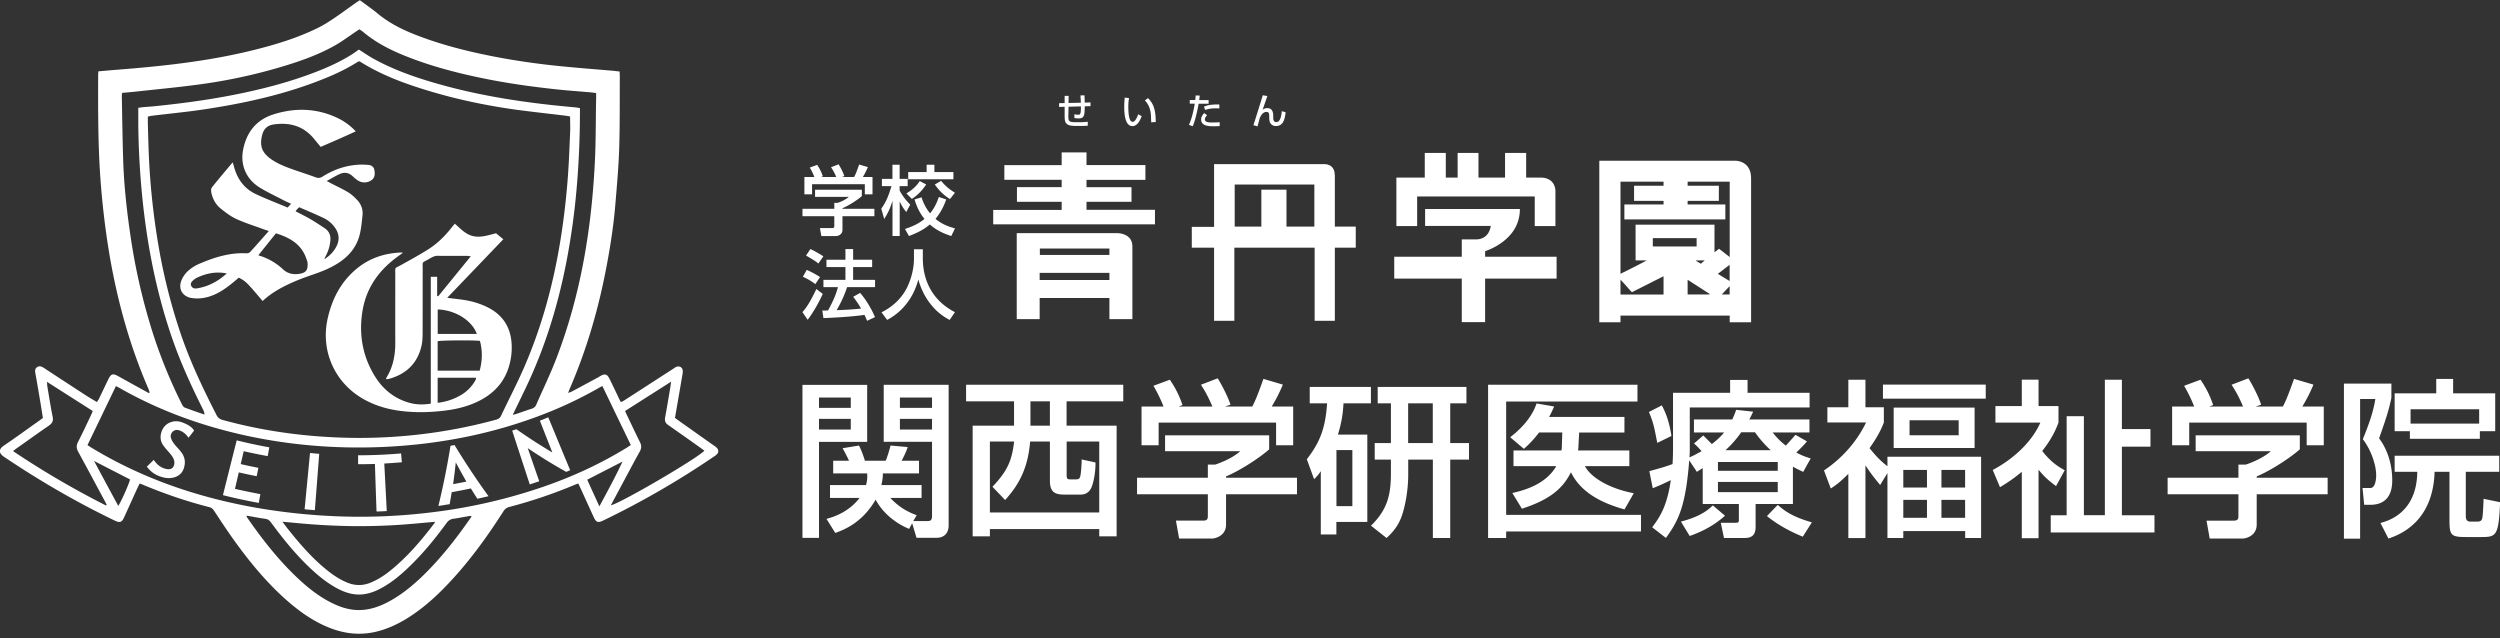
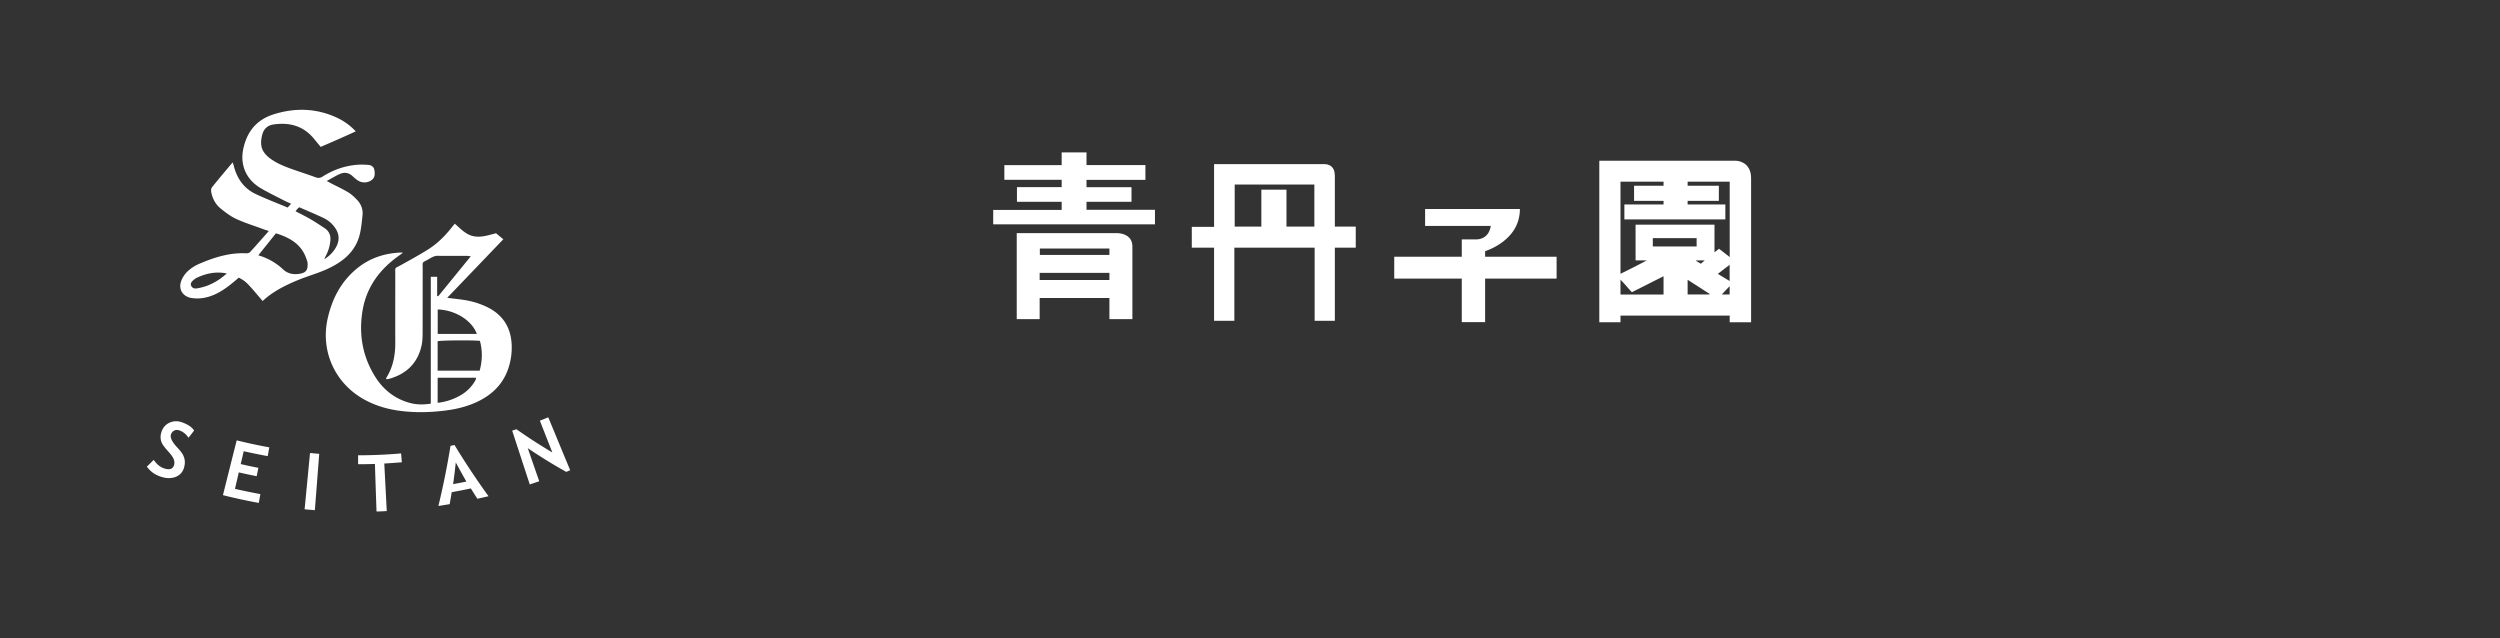
<svg xmlns="http://www.w3.org/2000/svg" width="282" height="72" fill="none">
  <rect width="100%" height="100%" fill="#333333" stroke="none" />
  <g fill="#fff" clip-path="url(#a)">
-     <path d="M90.518 43.416h7.3v6.426h-5.434V60.67h-1.866V43.416Zm1.865 1.43v1.163h3.584v-1.164h-3.584Zm0 2.404v1.202h3.584V47.25h-3.584Zm10.158 12.406c-1.601-.664-2.975-1.827-3.771-3.295-1.522 2.647-3.638 3.427-4.552 3.755l-.991-1.585c.593-.156 2.459-.687 3.732-2.365h-3.334v-1.452h4.06c.156-.531.156-.914.132-1.312h-3.833v-1.429h1.788a21.78 21.78 0 0 0-.726-1.413l1.85-.304c.25.476.555 1.311.664 1.717h2.342c.211-.46.461-1.35.554-1.717l1.929.171c-.094.36-.422 1.07-.687 1.546h1.967v1.429H99.59a5.51 5.51 0 0 1-.172 1.312h4.536v1.452h-3.529c.968 1.03 1.983 1.6 2.975 1.944l-.383.663h1.64c.32 0 .476-.117.476-.593v-8.346h-5.45v-6.425h7.324v15.88c0 .663-.344 1.374-1.374 1.374h-2.249l-.492-1.64-.343.633h-.008Zm-1.031-14.81v1.163h3.623v-1.164h-3.623Zm0 2.404v1.202h3.623V47.25h-3.623Zm25.186-1.983h-6.386v2.748h5.645v12.484h-1.96v-.82h-12.336v.82h-1.944V48.015h4.669v-2.748h-5.41V43.4h17.73v1.866h-.008Zm-15.037 4.536v8.002h12.336v-8.002h-3.677v3.833c0 .437.187.437.421.437h.57c.289 0 .5 0 .57-.476.078-.398.133-1.335.133-1.772l1.561.343c.016 1.218-.265 2.42-.476 2.858-.226.46-.593.765-1.218.765h-1.561c-.992 0-1.89 0-1.89-1.546v-4.442h-2.233c-.249 3.256-1.467 5.106-2.818 6.597l-1.429-1.491c1.733-1.827 2.194-2.99 2.444-5.106h-2.733Zm4.575-4.536v2.748h2.194v-2.748h-2.194Zm26.928 3.833v1.585c-1.085.968-3.357 2.436-4.864 3.053v.148h8.003v1.866h-8.003v3.412c0 1.374-1.374 1.585-1.561 1.585h-3.732l-.359-2.022h3.068c.531 0 .531-.266.531-.61v-2.365h-7.987v-1.866h7.987v-1.483h.835c.648-.211 1.968-.742 2.819-1.507h-8.479v-1.788h11.742V49.1Zm-11.914-3.24a16.429 16.429 0 0 0-1.14-2.342l1.85-.687a11.34 11.34 0 0 1 1.429 2.857l-.437.172h3.81c-.476-1.108-.835-1.757-1.296-2.46l1.889-.725c.398.609 1.14 2.022 1.445 2.974l-.633.211h3.092c.226-.437.515-1.007 1.257-3.123l2.194.648a18.395 18.395 0 0 1-1.257 2.475h2.42v4.364h-1.928v-2.553h-13.249v2.553h-1.929V45.86h2.483Zm17.746 7.276a4.755 4.755 0 0 1-.765.914l-.82-2.248c1.523-1.96 2.1-3.56 2.288-6.309h-1.96v-1.85h6.902v1.85h-3.092c-.055.875-.133 1.929-.632 3.53h3.318v9.852h-3.49v1.413h-1.757v-7.151h.008Zm1.757-2.365v6.324h1.795V50.77h-1.795Zm14.662-7.128v1.85h-1.827v4.482h2.116v1.865h-2.116v8.846h-1.96V51.84h-2.779v1.656c0 .382 0 2.06-.515 4.005-.344 1.312-.82 2.17-1.929 3.185l-1.756-1.39c1.928-1.865 2.248-3.622 2.248-5.949V51.84h-1.827v-1.865h1.827v-4.482h-1.491v-1.85h10.009Zm-6.574 1.85v4.482h2.779v-4.482h-2.779Zm9.017-2.093h16.849v1.89h-14.811v12.79h15.209v1.865h-15.209v.742h-2.038V43.401Zm8.276 7.394c.016-.093.039-.171.039-.32l.055-1.694h-2.616a11.97 11.97 0 0 1-1.717 1.85l-1.546-1.311c.57-.438 2.342-1.85 2.975-3.81l1.983.343c-.188.438-.344.781-.57 1.18h8.502v1.756h-5.106l-.094 1.757c0 .054-.015.171-.039.265h5.793v1.772h-5.012c.726 1.35 2.857 2.553 5.512 3.053l-1.046 1.827c-2.749-.765-4.974-1.999-6.043-4.193-.968 1.96-2.553 3.147-5.528 4.115l-1.085-1.773c1.928-.421 3.927-1.24 4.958-3.029h-4.825V50.81h5.41v-.016Zm11.321-5.067c.266.516.781 1.453 1.085 3.451l-1.6.781c-.344-1.811-.437-2.272-.937-3.49l1.452-.742Zm4.614 7.074-.663.421-.859-1.296c-.398 5.184-1.218 6.824-2.631 8.752l-1.546-1.202c.874-1.163 1.678-2.381 2.1-5.317-.898.438-1.202.57-2.038.914l-.382-1.929c1.452-.398 1.772-.491 2.615-.796.039-.53.055-1.335.055-1.733v-6.309h6.441v-1.452h1.967v1.453h6.996v1.655h-13.515v4.692c0 .421-.015.687-.039.937.359-.149.664-.305 1.374-.703-.492-.53-.554-.609-.858-.859l1.046-.913c.117.117.648.648.968.976.437-.344.898-.726 1.39-1.312h-3.412v-1.468h4.325a9.13 9.13 0 0 0 .437-1.085l1.921.21c-.227.462-.305.649-.437.875h6.784v1.468h-4.153c.343.422.741.913 1.491 1.483.624-.687.874-.968 1.085-1.218l1.296.742c-.453.555-.976 1.03-1.202 1.257.663.36 1.085.5 1.624.664l-.844 1.522c-.437-.21-.741-.343-1.163-.593v4.216h-4.208v2.592c0 1.163-.742 1.241-1.296 1.241h-2.272l-.359-1.717h1.655c.305 0 .383-.055.383-.29v-1.826h-4.076V52.8Zm2.514 5.371c-1.577 1.413-3.201 1.999-3.982 2.288l-.991-1.624c2.287-.593 3.123-1.374 3.599-1.827l1.374 1.163Zm-.796-6.058v.991h6.745v-.991h-6.745Zm0 2.248v1.148h6.745v-1.148h-6.745Zm5.949-3.583a12.009 12.009 0 0 1-1.772-2.022h-1.546a12.47 12.47 0 0 1-1.772 2.022h5.09Zm3.623 9.759c-.399-.172-2.35-.937-4.045-2.327l1.218-1.257c.968.86 1.929 1.413 3.849 1.968l-1.03 1.624.008-.008Zm8.721-5.832c-.976-1.203-1.046-1.312-1.655-2.21v8.198h-1.929v-7.245c-1.007 1.007-1.413 1.28-1.983 1.655l-.765-2.038c2.327-1.561 3.849-3.544 4.747-5.41h-4.364v-1.718h2.365v-3.107h1.929v3.107h2.076v1.718c-.171.437-.491 1.311-1.616 2.896.703.86 1.164 1.374 2.022 2.038v-1.07h10.564v9.166h-1.796v-.78h-6.98v.78h-1.788v-7.323l-.819 1.335-.008.008Zm11.914-11.32v1.584h-11.594v-1.585h11.594Zm-1.257 2.591v4.56h-9.127v-4.56h9.127Zm-8.042 7.035v1.983h2.67v-1.983h-2.67Zm0 3.372v2.023h2.67v-2.023h-2.67Zm.703-8.978V49.1h5.543v-1.694h-5.543Zm3.599 5.606v1.983h2.67v-1.983h-2.67Zm0 3.372v2.023h2.67v-2.023h-2.67Zm12.937-1.545c-1.085-.805-1.413-1.18-1.983-1.85v7.72h-1.89v-7.487c-.991.82-1.678 1.257-2.459 1.734l-.82-1.944c2.67-1.413 4.552-3.451 5.372-5.34h-5.067v-1.866h2.974V42.83h1.89v2.974h2.248v1.866c-.226.61-.687 1.757-1.835 3.201 1.031 1.312 1.851 1.788 2.538 2.17l-.976 1.789.008.008Zm5.488-12.008h1.929v5.566h3.224v1.984h-3.224v7.737h3.677v1.944h-11.703v-1.944h1.795V46.945h1.944v11.173h2.366V42.83h-.008Zm22.001 6.269v1.585c-1.085.968-3.357 2.436-4.864 3.053v.148h8.002v1.866h-8.002v3.412c0 1.374-1.374 1.585-1.562 1.585h-3.739l-.36-2.022h3.069c.531 0 .531-.266.531-.61v-2.365h-7.987v-1.866h7.987v-1.483h.835c.648-.211 1.96-.742 2.818-1.507h-8.478v-1.788h11.742l.008-.008Zm-11.914-3.24a16.539 16.539 0 0 0-1.14-2.342l1.85-.687a11.34 11.34 0 0 1 1.429 2.857l-.437.172h3.81c-.476-1.108-.836-1.757-1.296-2.46l1.889-.725c.398.609 1.14 2.022 1.444 2.974l-.632.211h3.084c.226-.437.515-1.007 1.257-3.123l2.194.648a18.395 18.395 0 0 1-1.257 2.475h2.42v4.364h-1.928v-2.553h-13.249v2.553h-1.929V45.86h2.491Zm16.888-2.592h5.355v1.616c-.265 1.257-.554 2.233-1.389 4.56.991 1.311 1.483 3.029 1.483 4.692 0 .609 0 2.803-2.459 2.803h-.703l-.187-1.89h.874c.554 0 .664-.952.664-1.428 0-1.28-.664-3.014-1.507-4.076.765-1.89 1.179-3.092 1.413-4.536h-1.718v15.748h-1.826v-17.49Zm17.519 9.947h-3.771v4.973c0 .25.039.648.492.648h.843c.359 0 .477-.188.516-.36.078-.25.132-1.545.156-2.209l1.866.383c-.172 3.794-.422 3.927-2.132 3.927h-1.733c-1.796 0-1.85-.25-1.85-2.155v-5.2h-1.679c-.172 5.793-4.099 7.144-5.207 7.527l-.898-1.757c.82-.226 4.099-1.109 4.153-5.777h-2.553v-1.812h11.797v1.812Zm-10.079-4.576h-1.718v-4.27h4.692v-1.624h1.905v1.624h4.747v4.27h-1.733v.86h-7.893v-.86Zm7.815-.858v-1.616h-7.737v1.616h7.737ZM122.324 10.743c.024.258.031.515.031.827l.656-.015v.421l-.648.016c-.023 1.046-.047 1.366-.71 1.366-.156 0-.312-.015-.453-.039l-.016-.421c.196.03.422.046.453.046.242 0 .289-.132.289-.944l-1.397.039-.016.991c-.016.734.07.758 1.109.758.359 0 .718-.008 1.077-.055v.445c-.133.008-.289.031-1.046.031-.757 0-1.101-.03-1.327-.242-.211-.203-.235-.445-.235-.937v-.983l-.624.015v-.421l.624-.016v-.812h.453l-.015.804 1.389-.031c0-.164-.031-.695-.047-.82l.445-.015.008-.008Zm5.028.327a5.52 5.52 0 0 0-.078 1c0 .398.031 1.28.273 1.57a.31.31 0 0 0 .227.1c.257 0 .468-.444.617-.85l.39.21c-.273.758-.617 1.125-1.046 1.125-.765 0-.922-1.156-.922-2.186 0-.453.04-.835.055-1.03l.492.054-.008.008Zm2.499 2.718c-.016-.765-.024-1.156-.188-1.616a2.234 2.234 0 0 0-.523-.844l.359-.265c.508.546.867 1.1.867 2.701l-.515.032v-.008Zm5.48-2.998c-.015.117-.023.21-.062.5h1.062v.413h-1.125c-.047.289-.328 1.772-.663 2.538l-.43-.157c.328-.687.555-1.764.656-2.389h-.562v-.414h.617c.039-.335.039-.382.047-.515l.468.016-.008.008Zm.836 2.201c-.242.242-.258.414-.258.477 0 .35.57.35.812.35.265 0 .609-.007.859-.038v.437c-.133.016-.219.024-.711.024-.437 0-1.382 0-1.382-.758 0-.296.164-.53.344-.726l.328.234h.008Zm1.366-.757a4.408 4.408 0 0 0-.367-.016c-.734 0-1.077.133-1.218.188l-.141-.375c.375-.156.734-.258 1.734-.25v.445l-.008.008Zm5.418-1.382c-.078.242-.453 1.304-.523 1.523a.837.837 0 0 1 .523-.18c.656 0 .672.632.672.921v.172c0 .117 0 .484.343.484.328 0 .539-.343.625-1.233l.429.125c-.109.96-.351 1.553-1.101 1.553-.336 0-.593-.203-.679-.445a1.741 1.741 0 0 1-.07-.484v-.14c0-.258 0-.524-.305-.524-.46 0-.687.5-.773.726-.008.024-.21.797-.242.906l-.468-.133c.32-.96.882-2.802 1.062-3.38l.515.093-.008.016ZM97.216 21.408v.71c-.484.437-1.507 1.093-2.186 1.366v.07h3.6v.836h-3.6v1.53c0 .617-.617.71-.703.71H92.65l-.164-.905h1.382c.242 0 .242-.117.242-.273V24.39h-3.591v-.835h3.59v-.672h.376c.289-.093.882-.335 1.265-.679h-3.81V21.4h5.277v.008Zm-5.356-1.453a7.825 7.825 0 0 0-.515-1.053l.828-.305c.234.328.5.828.64 1.288l-.195.078h1.71a5.816 5.816 0 0 0-.586-1.1l.851-.328c.18.273.515.905.648 1.335l-.281.093h1.39c.101-.195.234-.453.562-1.405l.983.289c-.195.453-.304.68-.562 1.116h1.086v1.96h-.867v-1.148h-5.95v1.148h-.866v-1.96h1.117l.007-.008Zm7.55 3.584c.594-.851.828-1.491 1.148-2.545H99.48v-.82h1.187v-1.593h.812v1.593h.906v.82h-.906v.5c.406.765.875 1.256 1.195 1.592l-.445.828c-.383-.477-.469-.648-.742-1.18v3.889h-.812v-3.974c-.273.882-.5 1.358-.937 2.053l-.328-1.163Zm7.323-1.038c-.164.452-.491 1.327-1.21 2.186.781.655 1.601.913 2.202 1.077l-.422.859c-.468-.156-1.483-.476-2.42-1.304-.687.601-1.476.968-2.35 1.304l-.453-.796c.562-.188 1.421-.485 2.202-1.133-.695-.858-.968-1.686-1.124-2.201l.796-.234c.109.343.344 1.061.96 1.803.359-.437.687-.96.984-1.842l.828.273.007.008Zm-2.264-1.687c-.406.617-.952 1.21-1.616 1.624l-.609-.624c.921-.54 1.304-1.086 1.507-1.39l.718.383v.007Zm.055-2.233h.874v.828h2.147v.812h-5.098v-.812h2.077v-.828Zm1.632 1.82c.523.624.921.944 1.561 1.342l-.562.71c-.468-.296-1.038-.694-1.71-1.639l.718-.421-.007.008ZM92.805 33.15c-.359.827-1.085 2.139-1.702 2.92l-.585-.859c.374-.445.757-.906 1.569-2.608l.718.547Zm-1.803-2.71c.655.297 1.061.532 1.499.813l-.531.796a6.852 6.852 0 0 0-1.406-.828l.438-.78Zm.406-2.35c.35.149 1.155.602 1.467.828l-.562.804c-.406-.32-.507-.374-1.39-.897l.492-.734h-.007Zm4.145 4.302c-.328.976-.656 1.68-1.179 2.593a33.378 33.378 0 0 0 2.756-.18 11.396 11.396 0 0 0-.89-1.327l.781-.438c.804.914 1.39 2.046 1.679 2.733l-.89.414a18.9 18.9 0 0 0-.297-.671c-1.241.202-3.685.335-4.63.366l-.125-.85c.117 0 .586-.016.648-.016.562-1.039.875-1.733 1.117-2.631h-1.64v-.82h2.483v-1.437h-2.14v-.827h2.14v-1.21h.867v1.21h2.146v.827h-2.147v1.437h2.475v.82h-3.146l-.008.008Zm7.542-4.278h1v1.054c0 1.663.523 4.45 3.622 6.043l-.593.874c-1.577-.788-2.944-2.389-3.537-4.56-.531 2.054-1.819 3.678-3.521 4.56l-.632-.858c1.249-.61 2.295-1.585 2.904-2.842.461-.953.757-2.14.757-3.186v-1.085Z" />
    <path fill-rule="evenodd" d="M180.402 36.35V18.13h15.365c.999.062 1.64.671 1.741 1.67.016.18.016.367.016.547V36.35h-2.413v-.75h-12.32v.75h-2.389Zm2.389-15.856v10.392c1-.5 1.96-.968 2.967-1.515h-1.265v-4.028h8.901v3.115l.515-.398 1.202.936v-8.502h-4.747v.453h3.522v1.71h-3.522v.406h4.255v1.686h-11.39v-1.686h4.419v-.406h-3.326v-1.71h3.326v-.453h-4.857Zm4.857 10.665c-1.234.625-2.397 1.21-3.568 1.803-.445-.46-.812-.936-1.289-1.413v1.671h4.857v-2.06Zm3.731-4.294h-4.942v.937h4.942v-.937Zm1.445 6.347s.015-.03.031-.054c-.82-.523-1.632-1.054-2.491-1.6v1.654h2.468-.008Zm2.279-1.514V29.87l-1.335 1.023 1.335.804Zm-.882 1.514h.882v-.937l-.882.937Zm-2.865-3.84s-.023.03-.039.054l.539.32.445-.375h-.953.008Zm-40.785-3.811h2.358v2.373h-2.358v8.253h-2.279v-8.252h-9.057v8.252h-2.287v-8.252h-2.514v-2.343h2.514v-7.08h12.304c.101 0 .211 0 .312.015.484.054.828.335.945.804.047.195.062.414.062.617v5.613Zm-8.291 0v-4.169h2.834v4.17h3.146v-4.748h-8.986v4.747h3.006ZM127.742 36h-2.6v-2.382h-7.869V36h-2.585v-9.704h11.22c.359 0 .702.055 1.022.203.492.234.758.625.797 1.163.007.133.007.258.007.39v7.956l.008-.008Zm-2.6-5.224h-7.869v.805h7.869v-.805Zm0-2.74h-7.846v.718h7.846v-.718Zm-2.584-7.745v.828h5.075v1.647h-5.075v.898h7.722v1.64h-18.246V23.68h7.722v-.914h-5.044v-1.655h5.044v-.828h-6.465v-1.655h6.465v-1.436h2.802v1.428h6.644v1.671h-6.644Zm48.882 3.303c.008.445-.063.85-.172 1.249-.281.976-.874 1.733-1.655 2.358a6.98 6.98 0 0 1-1.718.991c-.117.047-.242.094-.374.148v.617h8.064v2.467h-8.064v4.911h-2.632v-4.91h-7.619v-2.468h7.619v-1.951h1.585c.773 0 1.507-.399 1.687-1.523h-7.409v-1.905h10.696l-.008.016Z" clip-rule="evenodd" />
-     <path fill-rule="evenodd" d="M169.769 20.034v-2.78h2.381v2.78h1.726c.937.023 1.561.6 1.577 1.538v3.927h-2.334v-3.334h-13.265v3.334h-2.342v-5.465h3.201v-2.78h2.373v2.78h1.335v-2.78h2.35v2.78h3.006-.008ZM76.13 47.14c.546.39 1.069.766 1.592 1.133.921.655 1.85 1.311 2.78 1.967.116.086.25.164.35.273.227.235.227.516 0 .742-.1.11-.226.187-.35.265a96.95 96.95 0 0 1-12.469 7.199c-.586.28-.789.21-1.07-.406-.507-1.101-1.007-2.21-1.514-3.318-.07-.149-.14-.29-.227-.461-.156.063-.288.11-.421.164-2.382 1-4.825 1.82-7.331 2.483a1.045 1.045 0 0 0-.68.492c-1.702 2.662-3.536 5.223-5.668 7.565-1.553 1.71-3.224 3.287-5.2 4.513-1.116.686-2.287 1.225-3.567 1.522-1.772.406-3.498.21-5.176-.453-1.882-.742-3.49-1.905-4.982-3.232-2.264-2.03-4.177-4.372-5.933-6.84-.734-1.03-1.429-2.092-2.124-3.146-.125-.187-.257-.32-.484-.382a54.158 54.158 0 0 1-7.745-2.631c-.046-.016-.093-.016-.171-.032-.149.313-.297.617-.438.93-.437.96-.866 1.912-1.303 2.873-.258.562-.477.64-1.047.367C8.62 56.642 4.466 54.23.476 51.544c-.671-.453-.632-.89-.007-1.304 1.319-.89 2.607-1.835 3.911-2.756.148-.102.289-.21.46-.336a706.64 706.64 0 0 0-.257-1.6c-.195-1.148-.383-2.296-.593-3.443-.055-.281-.047-.531.203-.695.273-.18.515-.063.773.101a630.47 630.47 0 0 0 4.793 3.131c.375.242.758.46 1.171.71.078-.116.156-.218.211-.327.375-.765.734-1.538 1.109-2.303.273-.555.507-.61 1.054-.305a776.23 776.23 0 0 0 3.49 1.928c.03-.023.054-.046.085-.07-.039-.125-.07-.265-.125-.39-2.139-4.919-3.544-10.048-4.434-15.326a91.967 91.967 0 0 1-.992-8.4c-.28-3.889-.265-7.777-.257-11.665 0-.132.015-.257.023-.445.726-.062 1.445-.132 2.163-.187 5.09-.398 10.165-.945 15.138-2.163 2.577-.632 5.114-1.39 7.495-2.568.617-.305 1.203-.68 1.773-1.062.843-.57 1.663-1.179 2.498-1.765.133-.093.273-.18.422-.28.132.085.25.163.366.257.555.414 1.125.804 1.656 1.25 1.358 1.131 2.92 1.88 4.559 2.505 2.639 1.008 5.356 1.702 8.12 2.257 2.568.515 5.16.89 7.76 1.155 1.983.203 3.966.351 5.957.523.289.024.578.063.89.094.008.203.023.367.023.523-.015 2.725.016 5.45-.07 8.174-.07 2.147-.265 4.294-.445 6.433-.21 2.483-.609 4.95-1.085 7.394-.89 4.552-2.194 8.978-4.044 13.249-.055.133-.11.273-.188.484.172-.062.29-.094.399-.148 1.015-.539 2.03-1.093 3.037-1.632.086-.047.164-.11.257-.156.46-.25.71-.18.953.296.367.734.718 1.476 1.07 2.218.07.148.148.289.241.468.157-.086.305-.156.438-.242a5998.41 5998.41 0 0 1 5.426-3.505c.125-.078.242-.18.374-.235.39-.163.75.079.742.5 0 .18-.039.36-.07.539-.266 1.57-.539 3.13-.82 4.747v-.031ZM16.676 13.17v.688c.023.984.054 1.967.085 2.951a81.652 81.652 0 0 0 1.093 10.766 65.126 65.126 0 0 0 2.46 9.869c1.085 3.248 2.553 6.324 4.106 9.369.157.304.344.46.68.554 4.996 1.374 10.102 2.006 15.279 2.03 2.755.008 5.496-.18 8.22-.554a57.522 57.522 0 0 0 7.347-1.5c.25-.07.437-.163.562-.421.89-1.882 1.858-3.732 2.686-5.653 2.881-6.69 4.255-13.733 4.833-20.954.14-1.765.203-3.537.28-5.31.032-.616 0-1.233 0-1.865a31.036 31.036 0 0 0-.42-.078c-1.913-.235-3.826-.438-5.731-.695-3.28-.46-6.512-1.132-9.69-2.085-2.732-.82-5.402-1.788-7.83-3.318-.039-.023-.094-.031-.156-.055-.063.04-.133.07-.203.118a22.374 22.374 0 0 1-3.342 1.694c-4.497 1.873-9.212 2.912-14.006 3.63-1.952.289-3.92.476-5.879.718-.11.016-.218.047-.374.086v.016ZM9.853 50.202c.219.14.382.25.554.351 5.809 3.506 12.117 5.622 18.777 6.77a69.06 69.06 0 0 0 8.393.897c4.013.188 8.002 0 11.976-.539a61.12 61.12 0 0 0 10.813-2.467c3.615-1.17 7.058-2.709 10.298-4.692.164-.101.32-.21.492-.32-1.078-2.24-2.14-4.435-3.209-6.66-.219.117-.375.196-.53.29a45.495 45.495 0 0 1-6.239 2.943c-5.278 2.03-10.75 3.161-16.387 3.552-3.03.21-6.059.203-9.08-.031a58.52 58.52 0 0 1-8.393-1.257c-4.856-1.101-9.486-2.795-13.82-5.27-.124-.07-.257-.133-.42-.219-1.07 2.225-2.132 4.427-3.21 6.66l-.015-.008Zm57.384-39.708c-.242-.031-.438-.063-.633-.078-1.249-.11-2.498-.195-3.74-.328-2.67-.281-5.324-.648-7.963-1.171-2.904-.578-5.77-1.304-8.549-2.358-1.936-.734-3.786-1.608-5.38-2.951-.132-.11-.288-.203-.436-.305-.125.086-.219.149-.313.211-.835.555-1.64 1.164-2.514 1.655-1.99 1.11-4.145 1.835-6.324 2.475a60.478 60.478 0 0 1-8.634 1.843c-2.413.336-4.841.562-7.261.827-.57.063-1.14.11-1.718.164-.015.156-.031.274-.031.383.047 2.428.078 4.856.156 7.284.094 2.756.39 5.497.789 8.23a69.303 69.303 0 0 0 2.498 11.023 56.182 56.182 0 0 0 3.334 8.198c.07.14.171.312.296.367.742.288 1.507.546 2.257.804a1.484 1.484 0 0 0-.172-.586c-1.296-2.584-2.498-5.207-3.45-7.94-1.844-5.317-2.897-10.797-3.436-16.38A91.219 91.219 0 0 1 15.599 14v-1.835c.187-.031.328-.055.476-.07.492-.047.984-.07 1.476-.125 3.13-.32 6.246-.742 9.33-1.374 2.95-.602 5.863-1.367 8.673-2.452 1.398-.539 2.764-1.148 4.037-1.944.32-.195.617-.422.89-.609.547.344 1.046.695 1.577.992 2.077 1.163 4.302 1.975 6.574 2.654 5.278 1.577 10.688 2.381 16.16 2.865.204.016.407.055.626.094v.398c0 2.81-.118 5.614-.352 8.409a80.197 80.197 0 0 1-1.21 8.72c-.96 4.88-2.428 9.603-4.583 14.1a487.49 487.49 0 0 1-1.436 2.967c.14-.031.234-.047.32-.07.609-.203 1.21-.422 1.819-.617a.796.796 0 0 0 .523-.476c.75-1.733 1.585-3.427 2.256-5.192 2.694-7.01 3.927-14.319 4.325-21.774.141-2.522.11-5.052.164-7.581v-.555l-.007-.031ZM49.069 58.859c-1.46.125-2.88.273-4.31.36a71.471 71.471 0 0 1-4.294.132c-1.428 0-2.865-.054-4.294-.14-1.413-.078-2.818-.227-4.317-.36.226.297.39.524.562.742 1.382 1.741 2.826 3.42 4.583 4.81.663.523 1.358.975 2.14 1.303.897.375 1.787.383 2.685.008.827-.343 1.57-.828 2.256-1.39 1.905-1.545 3.474-3.396 4.942-5.332.016-.023.016-.055.04-.133h.007Zm4.138-.656c-.094 0-.164-.007-.219 0-.617.102-1.225.227-1.85.313-.328.047-.547.187-.757.468-1.359 1.866-2.819 3.638-4.505 5.215-.82.766-1.687 1.476-2.662 2.03-.734.422-1.507.742-2.358.82-1.007.086-1.92-.203-2.795-.664-1.054-.562-1.983-1.296-2.858-2.1-1.749-1.616-3.24-3.45-4.645-5.363-.164-.227-.344-.36-.633-.398-.585-.078-1.17-.196-1.748-.297-.117-.023-.242-.031-.39-.047.038.094.046.14.077.18 1.765 2.545 3.67 4.973 5.957 7.08 1.03.945 2.132 1.804 3.389 2.46 1.046.547 2.147.93 3.341.914 1.234-.016 2.35-.43 3.42-1.015 1.304-.719 2.46-1.648 3.537-2.67 2.13-2.03 3.927-4.334 5.597-6.738.04-.055.055-.11.102-.203v.015Zm15.708-1.202c1.366-.382 9.9-5.402 10.54-6.168-.187-.132-.375-.273-.562-.406a560.42 560.42 0 0 0-3.506-2.474c-.312-.211-.429-.461-.367-.836.188-1.015.36-2.03.531-3.053.055-.312.094-.624.156-1.014-1.78 1.132-3.481 2.217-5.2 3.31.079.172.141.32.212.468.492 1.023.968 2.046 1.475 3.06.188.375.172.688-.039 1.063-.773 1.39-1.514 2.802-2.264 4.2-.32.593-.632 1.179-.991 1.85h.015Zm-56.954.024s.047-.055.07-.086c-.062-.133-.133-.266-.195-.39-1-1.867-1.999-3.733-3.014-5.59-.21-.391-.226-.703-.023-1.102.53-1.038 1.023-2.092 1.522-3.146.055-.117.094-.234.14-.351-1.717-1.093-3.41-2.17-5.16-3.287.016.203.016.336.031.46.196 1.164.375 2.335.61 3.49.093.461-.047.726-.422.984-1.234.851-2.444 1.726-3.67 2.584-.117.078-.218.172-.374.297a98.835 98.835 0 0 0 10.477 6.129l.008.008Zm55.65.093c.93-1.733 1.82-3.357 2.608-5.051-1.32.68-2.639 1.358-3.982 2.045.445.984.89 1.944 1.367 2.998l.007.008Zm-54.268-.054c.367-.555 1.296-2.678 1.32-2.983l-4.053-2.084c.937 1.748 1.827 3.404 2.733 5.074v-.007Z" clip-rule="evenodd" />
    <path fill-rule="evenodd" d="M50.467 33.595c.921.125 1.764.187 2.584.375a8.885 8.885 0 0 1 2.03.733c1.733.89 2.592 2.366 2.639 4.302a7.273 7.273 0 0 1-.328 2.39c-.523 1.686-1.608 2.896-3.154 3.723-1.28.688-2.67 1.031-4.1 1.203-1.662.203-3.34.242-5.011.023-1.453-.187-2.834-.601-4.115-1.32-3.248-1.834-4.856-5.418-4.06-9.056.516-2.319 1.57-4.325 3.482-5.816 1.414-1.101 3.038-1.593 4.81-1.67.047 0 .093.015.203.038-.18.125-.313.227-.445.32-2.163 1.523-3.646 3.521-4.1 6.16-.444 2.616-.038 5.114 1.36 7.401.928 1.523 2.248 2.592 4.012 3.061.75.195 1.5.195 2.32.07v-14.31h.717v2.154l.117.047c1.21-1.483 2.413-2.967 3.678-4.513-.196-.023-.305-.046-.414-.046-1.109 0-2.21.007-3.318-.008-.375-.008-.664.172-.96.343-.898.523-.727.211-.734 1.257-.008 2.358 0 4.716-.008 7.074 0 .476-.016.968-.117 1.436-.438 1.991-1.702 3.21-3.639 3.763-.109.032-.234.032-.374.047.023-.078.023-.133.047-.172.75-1.21 1.007-2.545.999-3.95-.008-2.569 0-5.13 0-7.698 0-.867-.11-.64.624-1.046 1.039-.578 2.085-1.148 3.092-1.78 1-.633 1.835-1.452 2.577-2.381.124-.165.257-.32.421-.516.656.57 1.242 1.234 2.116 1.413.859.172 1.67-.117 2.537-.335l.82.679c-2.108 2.202-4.2 4.38-6.332 6.605h.024Zm-1.109 8.22h4.747c.312-1.147.328-2.255.031-3.364-.796-.094-4.41-.063-4.77.039v3.326h-.008Zm4.427-4.145c-.562-1.569-2.483-2.701-4.411-2.764v2.764h4.41Zm-4.419 7.768a6.642 6.642 0 0 0 2.615-.866 4.46 4.46 0 0 0 1.624-1.632c.055-.093.07-.203.11-.335h-4.349v2.834ZM29.637 33.97c-1.82-2.147-1.874-2.21-2.701-2.655-.157.133-.32.281-.492.422-1.023.859-2.116 1.631-3.467 1.866a4.271 4.271 0 0 1-1.444 0c-1-.203-1.452-1.07-1.054-2.007a3.03 3.03 0 0 1 .734-1.038 4.688 4.688 0 0 1 1.272-.804c1.695-.726 3.436-1.28 5.325-1.18.133 0 .312-.046.398-.14.695-.757 1.366-1.53 2.116-2.373-.273-.094-.46-.149-.64-.219-1.015-.375-2.062-.695-3.037-1.147-.633-.29-1.21-.734-1.765-1.18-.562-.46-.905-1.092-1.046-1.81-.039-.188-.031-.446.07-.57.742-.938 1.523-1.843 2.335-2.82.062.18.109.29.132.407.36 1.413 1.132 2.53 2.467 3.162 1.164.554 2.374 1.007 3.607 1.53.11-.125.235-.258.383-.43-.32-.148-.593-.265-.859-.405-.882-.46-1.78-.883-2.623-1.39-1.57-.953-2.28-2.56-1.913-4.357.398-1.936 1.484-3.325 3.428-3.934 2.412-.758 4.801-.703 7.12.367a6.876 6.876 0 0 1 2.147 1.553 145.38 145.38 0 0 1-3.959 1.75c-.273-.329-.515-.626-.765-.93-1.186-1.437-2.748-1.858-4.536-1.6-.702.101-1.132.5-1.303 1.21-.297 1.194-.032 1.952.976 2.678.718.515 1.538.843 2.365 1.14.898.32 1.811.608 2.701.936.297.11.516.078.781-.086 1.226-.773 2.553-1.24 4.005-1.335.39-.023.789-.015 1.171.024.336.031.61.218.664.585.063.39.094.781-.265 1.086-.414.35-1.086.405-1.578.093a4.093 4.093 0 0 1-.608-.492c-.43-.406-.93-.484-1.453-.25-.468.211-.913.485-1.475.79.234.116.351.186.468.249.648.336 1.312.64 1.936 1.015.383.226.719.546 1.023.866.437.461.68 1.039.617 1.687-.07.702-.133 1.413-.289 2.1-.297 1.335-1.062 2.366-2.178 3.154-.867.61-1.82 1.023-2.819 1.374-.655.235-1.311.453-1.951.71-1.453.602-2.866 1.289-4.029 2.382l.008.016Zm1.491-7.652c-.656.812-1.304 1.624-1.99 2.483a6.814 6.814 0 0 1 2.81 1.6c.507.47 1.14.594 1.834.485.773-.125.953-.46.914-1.195-.008-.18-.086-.359-.148-.538-.563-1.617-1.858-2.35-3.42-2.835Zm2.202-2.49c.6.312 1.155.578 1.686.89.547.32 1.078.671 1.608 1.023.5.335.695.804.64 1.397a4.503 4.503 0 0 1-.53 1.757c-.063.117-.102.234-.157.351.586-.375 1.047-.827 1.359-1.42.39-.75.336-1.476-.164-2.163a3.225 3.225 0 0 0-1.226-1.047c-.921-.445-1.873-.835-2.795-1.24-.109.1-.18.163-.242.233a3.228 3.228 0 0 0-.172.227l-.007-.008Zm-7.745 7.019c-1.18-.242-2.28-.024-3.334.46a1.846 1.846 0 0 0-.46.313c-.18.163-.352.366-.22.632.126.25.368.32.625.281 1.304-.203 2.42-.812 3.389-1.694v.008Z" clip-rule="evenodd" />
    <path d="M16.56 52.645c.265-.258.523-.516.78-.773.305.46.672.773 1.085.929.64.242 1.039.14 1.195-.297.07-.203.07-.43-.008-.663-.078-.242-.304-.555-.671-.96-.367-.407-.594-.711-.687-.922-.094-.21-.14-.43-.14-.664 0-.234.054-.476.155-.718a1.64 1.64 0 0 1 .945-.937c.437-.172.898-.164 1.39.024.64.242 1.07.538 1.288.905-.21.273-.414.547-.625.812-.265-.39-.585-.663-.976-.812-.234-.086-.437-.093-.608-.015-.18.078-.305.218-.39.429-.134.336.085.835.694 1.483.32.344.539.625.656.851.117.227.187.469.203.719.015.25-.024.515-.11.788-.163.492-.5.828-1.007 1-.507.171-1.1.14-1.764-.117a2.964 2.964 0 0 1-1.382-1.047l-.023-.015Zm10.93-1.749c-.11.484-.227.968-.336 1.452.664.156 1.327.297 1.99.422-.062.312-.124.632-.187.944a57.14 57.14 0 0 1-2.022-.43c-.14.618-.288 1.242-.43 1.859.953.219 1.906.414 2.866.593-.062.328-.117.656-.18.992a60.161 60.161 0 0 1-4.043-.875c.515-2.06 1.03-4.122 1.553-6.183 1.218.305 2.444.57 3.677.789-.062.327-.117.655-.18.991a63.904 63.904 0 0 1-2.708-.554Zm6.87 6.55.61-6.347 1.038.094-.492 6.355c-.383-.032-.773-.063-1.156-.102Zm8.987-5.161.28 5.364c-.382.024-.772.04-1.155.047-.062-1.788-.125-3.576-.18-5.364-.632.024-1.264.032-1.897.032v-1.008c1.617 0 3.233-.07 4.849-.21.031.335.054.663.086.999-.656.055-1.32.101-1.983.14Zm10.501 3.975c-.25-.383-.492-.773-.734-1.164a66.48 66.48 0 0 1-2.163.422c-.07.453-.148.898-.226 1.35-.422.07-.851.141-1.273.203.547-2.256 1-4.52 1.366-6.784.149-.031.297-.055.453-.086a85.982 85.982 0 0 0 3.834 5.77c-.414.101-.836.195-1.257.289Zm-2.436-4.1c-.086.82-.188 1.632-.297 2.452.5-.094 1-.187 1.491-.289a115.85 115.85 0 0 1-1.194-2.162Zm12.46 1.07a58.667 58.667 0 0 1-4.34-2.678c.429 1.242.858 2.49 1.295 3.732-.36.125-.71.242-1.07.36-.663-2.023-1.319-4.045-1.983-6.067.164-.055.32-.11.484-.156a60.759 60.759 0 0 0 4.045 2.615l-1.406-3.583c.313-.125.633-.25.945-.383.828 1.991 1.647 3.982 2.475 5.973-.148.062-.297.125-.445.18v.007Z" />
  </g>
  <defs>
    <clipPath id="a">
      <path fill="#fff" d="M0 0h282v71.492H0z" />
    </clipPath>
  </defs>
</svg>